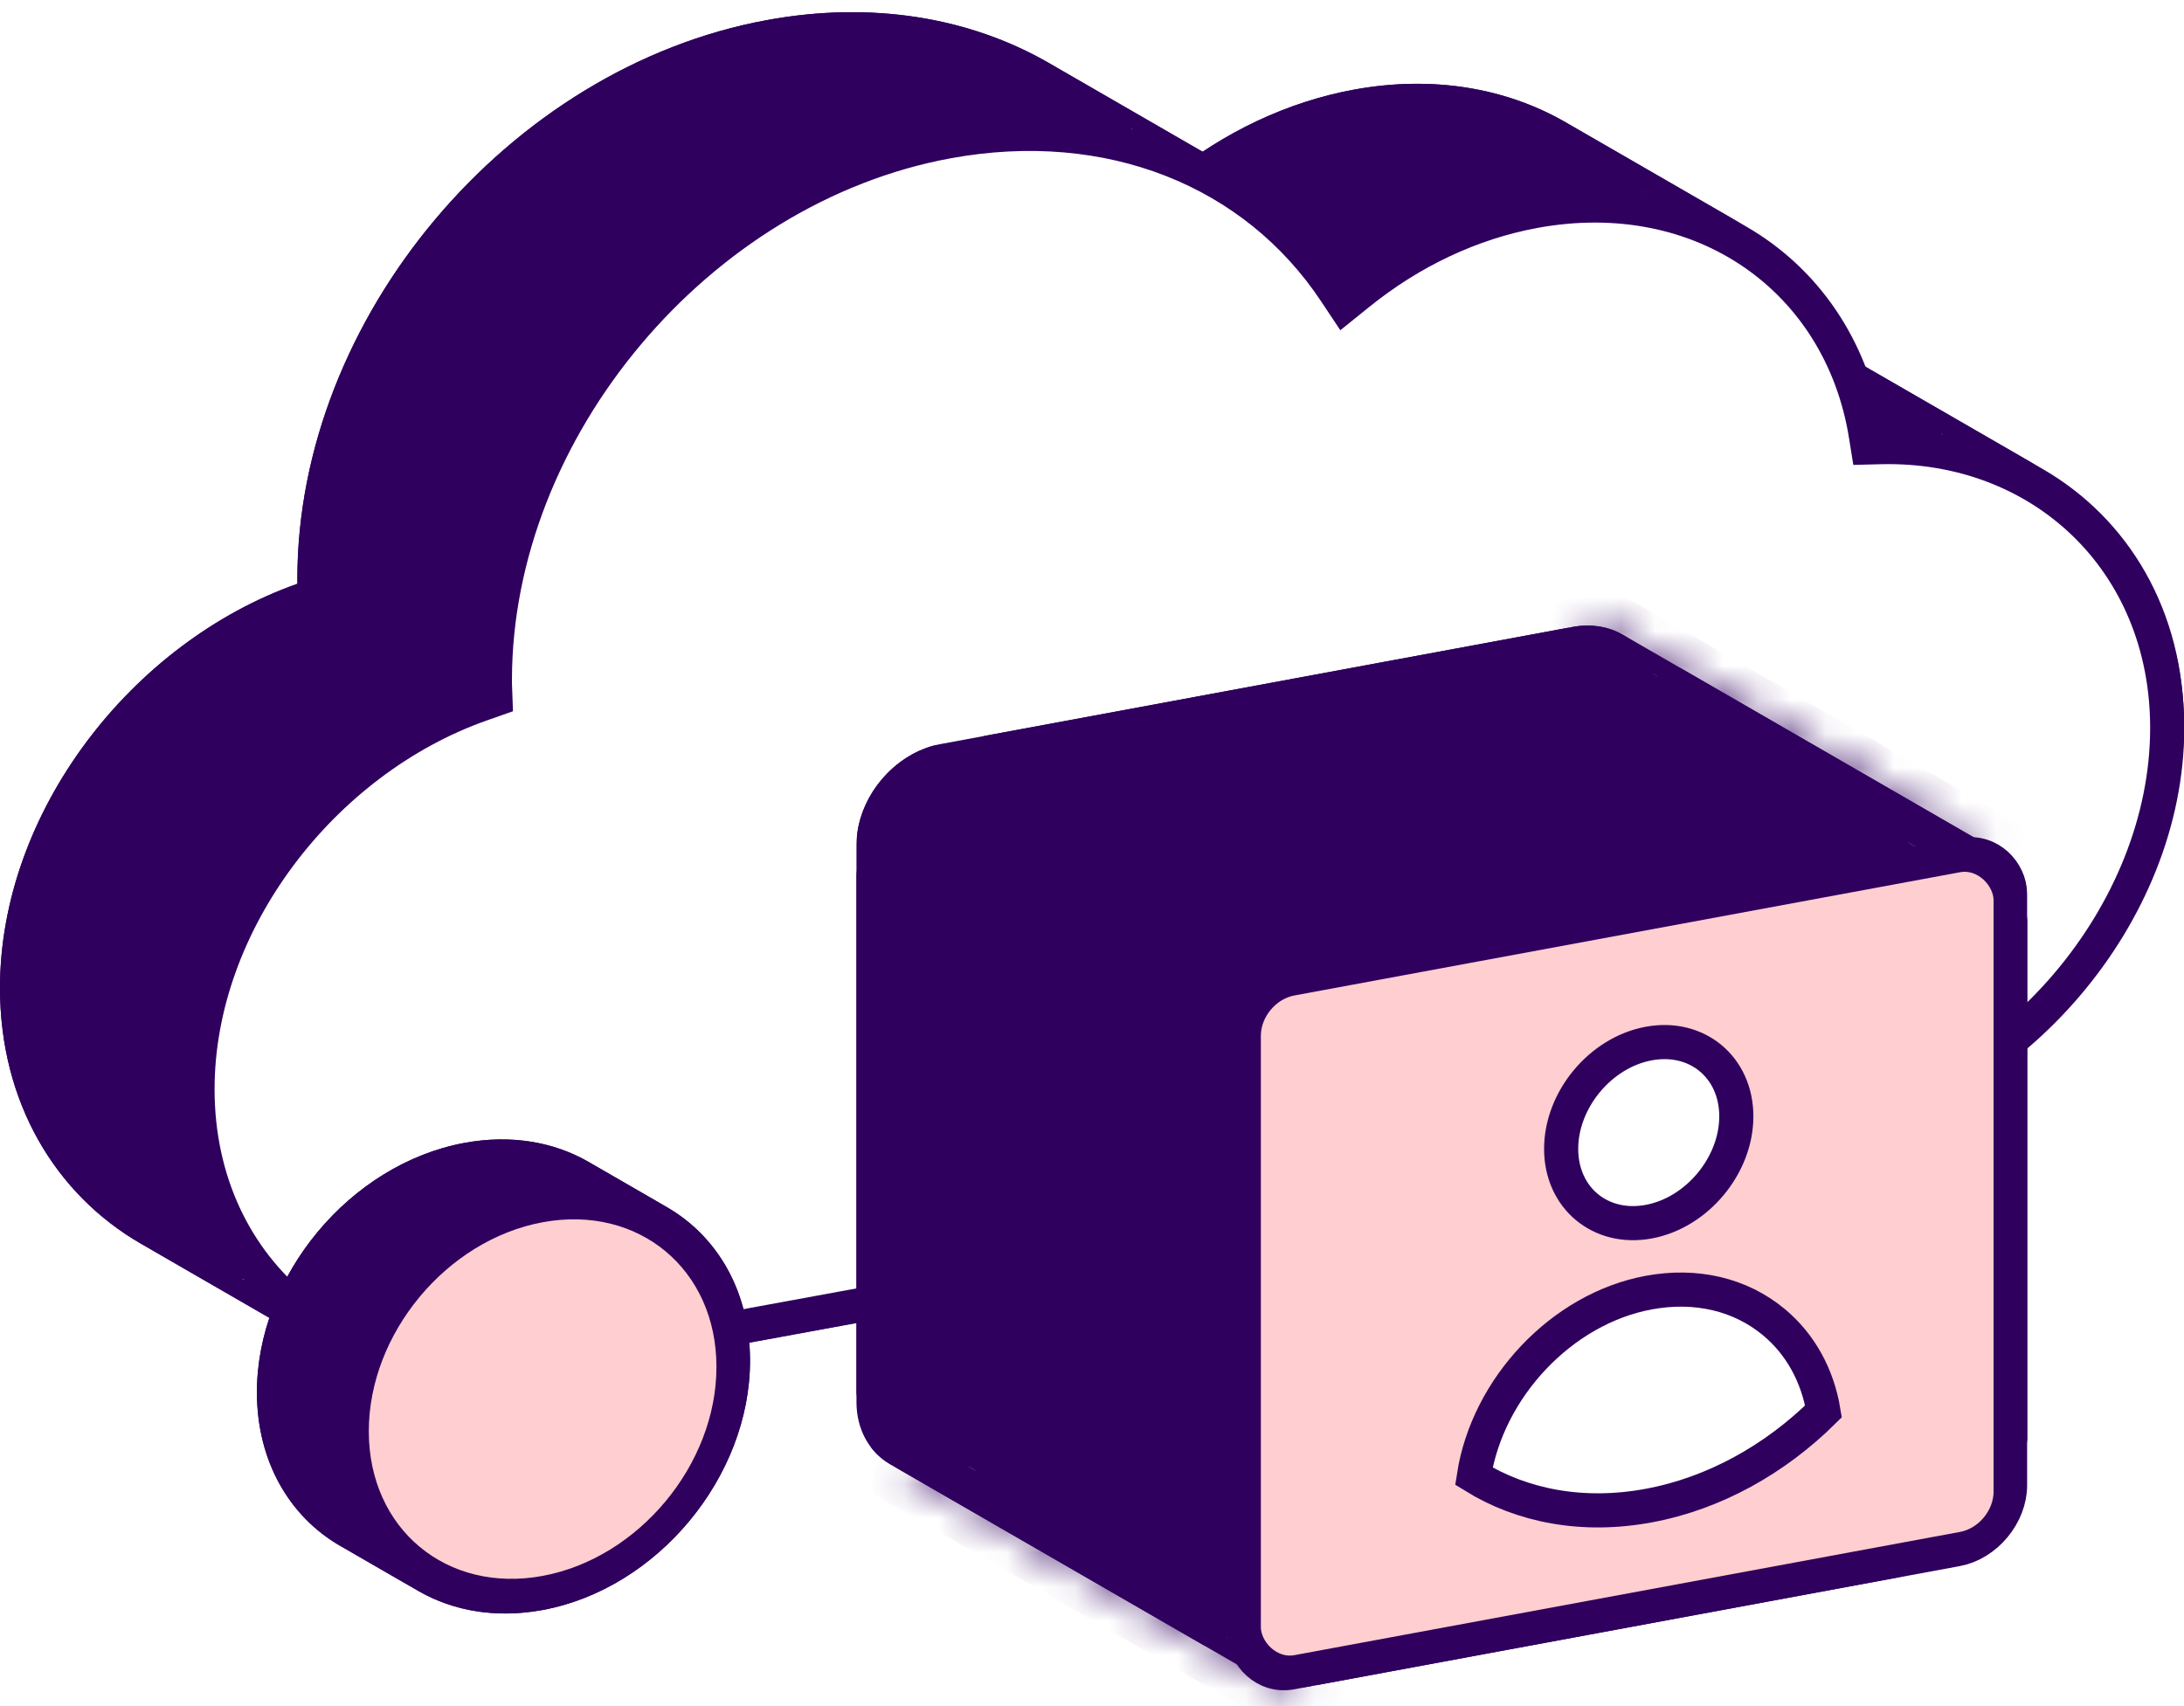
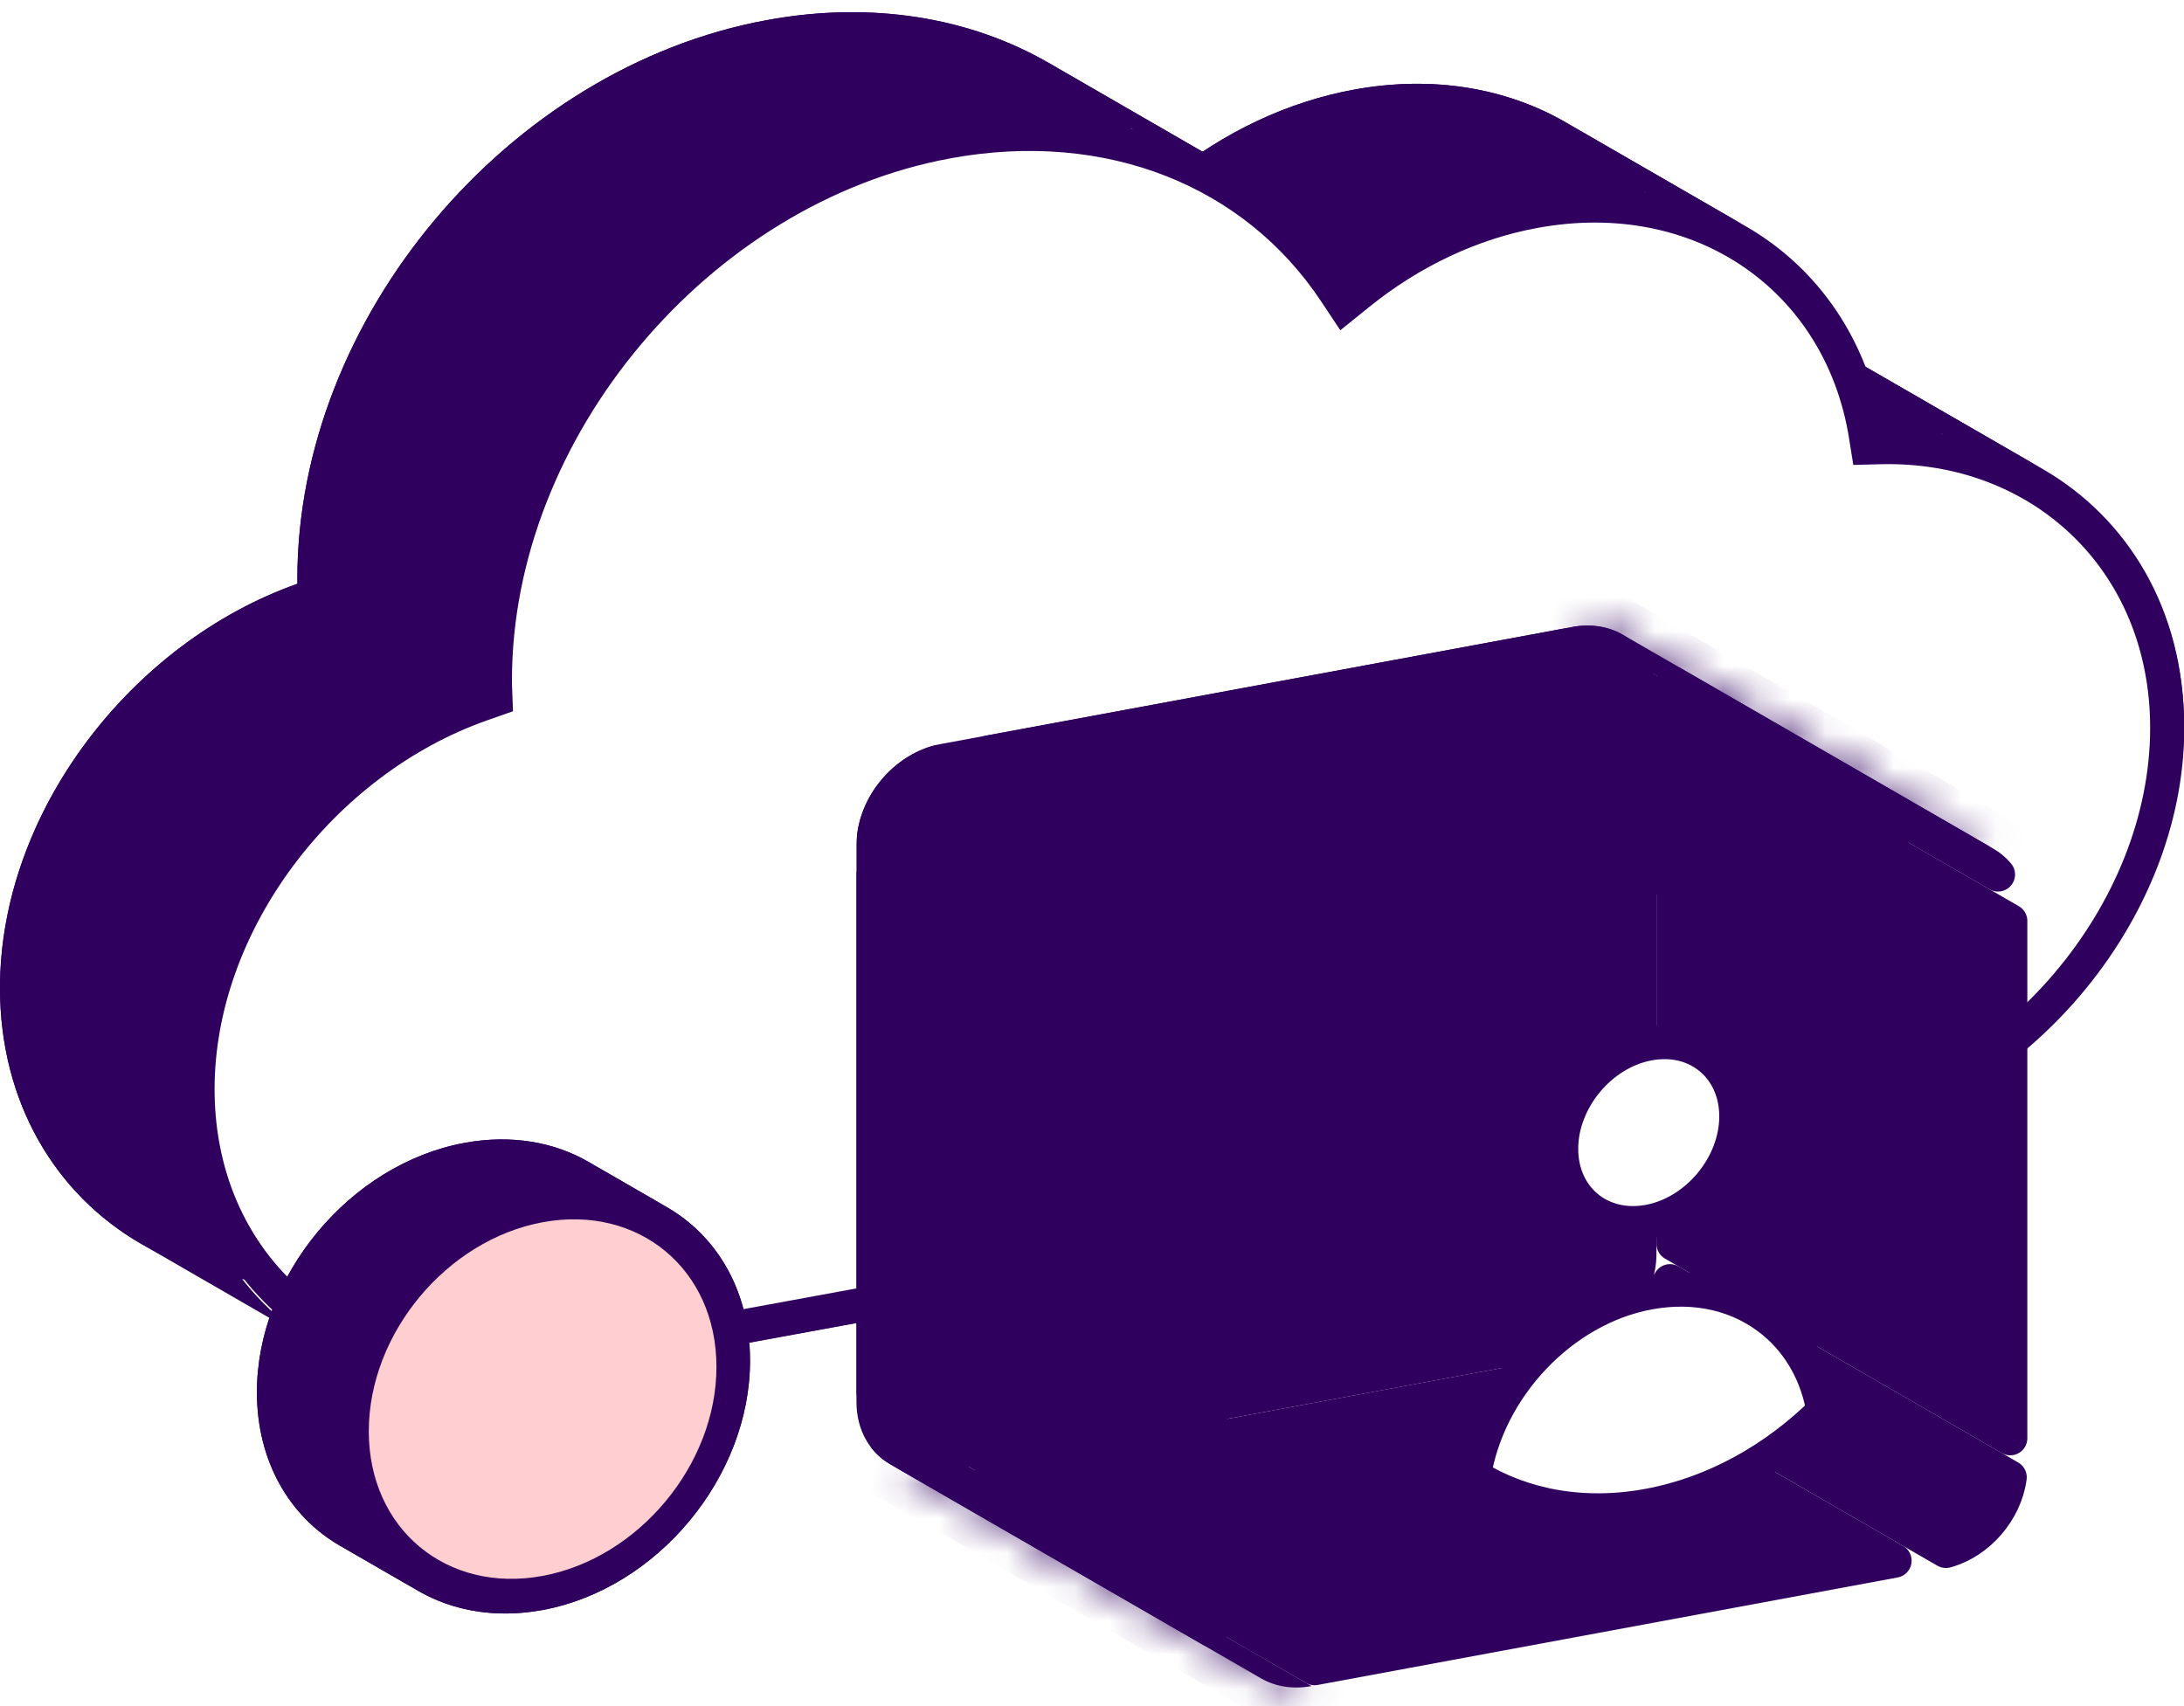
<svg xmlns="http://www.w3.org/2000/svg" width="64" height="50" viewBox="0 0 64 50" fill="none">
  <rect x="0" y="0" width="64" height="50" fill="#808080" stroke="none" />
  <g clip-path="url(#clip0_816_772)">
    <rect width="64" height="50" fill="white" />
    <path d="M54.568 10.691C53.212 9.908 51.604 9.492 49.868 9.538C49.446 6.896 47.973 4.793 45.883 3.586C44.153 2.587 42.001 2.2 39.671 2.628C37.735 2.983 35.874 3.864 34.26 5.166C33.338 3.776 32.14 2.658 30.743 1.85C28.417 0.507 25.541 0.026 22.473 0.589C14.886 1.981 8.714 9.327 8.714 16.965C8.714 17.012 8.714 17.061 8.716 17.108C3.84 18.83 0 23.814 0 28.953C0 32.312 1.631 35.005 4.128 36.447C5.889 37.464 8.08 37.859 10.434 37.427L48.27 30.485C53.961 29.441 58.704 23.911 58.704 18.182C58.704 14.823 57.065 12.133 54.568 10.691Z" fill="#2F005E" />
    <path d="M64 21.24C64 26.968 59.257 32.499 53.566 33.543L48.27 30.485C53.961 29.441 58.704 23.911 58.704 18.182L64 21.24Z" fill="#2F005E" />
    <path d="M59.864 13.748C62.361 15.191 64 17.881 64 21.24L58.705 18.183C58.705 14.823 57.065 12.133 54.568 10.691L59.864 13.748Z" fill="#2F005E" />
    <path d="M55.163 12.596C56.898 12.551 58.506 12.965 59.861 13.747L54.568 10.691C53.212 9.908 51.603 9.493 49.867 9.539L55.163 12.596Z" fill="#2F005E" />
    <path d="M51.179 6.644C53.269 7.852 54.742 9.955 55.164 12.597L49.868 9.539C49.446 6.898 47.974 4.795 45.883 3.587L51.179 6.644Z" fill="#2F005E" />
    <path d="M53.566 33.544L15.729 40.486L10.434 37.428L48.27 30.486L53.566 33.544Z" fill="#2F005E" />
    <path d="M44.967 5.685C47.295 5.258 49.446 5.644 51.175 6.641L45.882 3.586C44.153 2.587 42.001 2.2 39.671 2.628L44.967 5.685Z" fill="#2F005E" />
    <path d="M39.556 8.224C41.17 6.922 43.03 6.041 44.967 5.686L39.671 2.628C37.735 2.984 35.874 3.865 34.26 5.167L39.556 8.224Z" fill="#2F005E" />
    <path d="M36.038 4.908C37.435 5.715 38.633 6.833 39.555 8.223L34.259 5.166C33.338 3.776 32.139 2.657 30.742 1.85L36.038 4.908Z" fill="#2F005E" />
-     <path d="M15.73 40.485C13.376 40.917 11.185 40.522 9.424 39.505L4.131 36.449C5.891 37.465 8.082 37.859 10.434 37.428L15.73 40.485Z" fill="#2F005E" />
    <path d="M27.768 3.646C30.834 3.084 33.709 3.564 36.034 4.905L30.743 1.85C28.417 0.507 25.541 0.026 22.473 0.589L27.768 3.646Z" fill="#2F005E" />
    <path d="M9.424 39.505C6.927 38.063 5.296 35.37 5.296 32.011L0 28.953C0 32.312 1.631 35.005 4.128 36.447L9.424 39.505Z" fill="#2F005E" />
    <path d="M14.01 20.023C14.01 12.385 20.182 5.039 27.768 3.647L22.473 0.589C14.886 1.981 8.714 9.328 8.714 16.965L14.01 20.023Z" fill="#2F005E" />
    <path d="M14.011 20.166C14.01 20.119 14.01 20.07 14.01 20.023L8.714 16.965C8.714 17.013 8.714 17.062 8.716 17.109L14.011 20.166Z" fill="#2F005E" />
    <path d="M5.296 32.011C5.296 26.872 9.136 21.888 14.011 20.166L8.716 17.109C3.84 18.83 0 23.814 0 28.953L5.296 32.011Z" fill="#2F005E" />
    <path d="M54.678 12.764L54.734 13.114L55.089 13.105C59.799 12.981 63.508 16.411 63.508 21.331C63.508 26.772 58.997 32.048 53.566 33.044L15.73 39.986C10.299 40.982 5.788 37.362 5.788 31.921C5.788 27.043 9.438 22.289 14.092 20.645L14.519 20.495L14.503 20.058C14.502 20.022 14.502 19.983 14.502 19.933C14.502 12.576 20.449 5.49 27.769 4.147C32.507 3.278 36.767 4.99 39.134 8.56L39.39 8.945L39.813 8.604C41.349 7.364 43.121 6.525 44.967 6.187C49.872 5.287 53.944 8.173 54.678 12.764Z" fill="white" stroke="#2F005E" />
    <path d="M25.598 24.772C25.598 23.627 26.531 22.505 27.657 22.297L46.165 18.866C46.611 18.784 47.001 18.86 47.303 19.034C47.737 19.285 48.041 19.77 48.041 20.427V36.741C48.041 37.886 47.109 39.008 45.983 39.217L27.474 42.647C27.028 42.73 26.638 42.653 26.337 42.479C25.902 42.228 25.598 41.743 25.598 41.086V24.772Z" fill="#2F005E" stroke="#2F005E" />
    <path d="M48.938 37.547L58.892 43.294C58.764 44.279 57.98 45.192 57.023 45.452L47.231 39.799C48.062 39.312 48.699 38.48 48.938 37.547Z" fill="#2F005E" stroke="#2F005E" stroke-linejoin="round" />
    <path d="M49.041 21.293L58.909 26.99V42.15L49.041 36.452V21.293Z" fill="#2F005E" stroke="#2F005E" stroke-linejoin="round" />
    <path d="M45.983 40.233L55.518 45.738L38.523 48.888L28.989 43.383L45.983 40.233Z" fill="#2F005E" stroke="#2F005E" stroke-linejoin="round" />
    <path d="M49.027 20.131C49.023 20.094 49.019 20.058 49.014 20.023L58.17 25.309L58.171 25.309C58.312 25.391 58.441 25.498 58.549 25.628L49.027 20.131Z" fill="#2F005E" stroke="#2F005E" stroke-linejoin="round" />
    <mask id="path-22-inside-1_816_772" fill="white">
      <path d="M58.421 24.876C58.009 24.638 57.497 24.547 56.942 24.649L46.074 18.375C46.629 18.272 47.141 18.363 47.553 18.601L58.421 24.876Z" />
    </mask>
    <path d="M58.421 24.876C58.009 24.638 57.497 24.547 56.942 24.649L46.074 18.375C46.629 18.272 47.141 18.363 47.553 18.601L58.421 24.876Z" fill="#2F005E" />
    <path d="M56.942 24.649L56.442 25.515C56.648 25.634 56.89 25.676 57.124 25.633L56.942 24.649ZM58.421 24.876L57.921 25.742C58.399 26.018 59.011 25.854 59.287 25.375C59.563 24.897 59.399 24.286 58.921 24.01L58.421 24.876ZM47.553 18.601L48.053 17.735L48.053 17.735L47.553 18.601ZM46.074 18.375L45.892 17.392C45.48 17.468 45.16 17.793 45.089 18.205C45.018 18.618 45.212 19.031 45.574 19.241L46.074 18.375ZM57.124 25.633C57.462 25.57 57.729 25.631 57.921 25.742L58.921 24.009C58.288 23.644 57.532 23.523 56.76 23.666L57.124 25.633ZM58.921 24.01L48.053 17.735L47.053 19.467L57.921 25.742L58.921 24.01ZM48.053 17.735C47.42 17.37 46.664 17.248 45.892 17.392L46.257 19.358C46.594 19.296 46.862 19.357 47.053 19.467L48.053 17.735ZM45.574 19.241L56.442 25.515L57.442 23.783L46.574 17.509L45.574 19.241Z" fill="#2F005E" mask="url(#path-22-inside-1_816_772)" />
    <mask id="path-24-inside-2_816_772" fill="white">
      <path d="M36.954 49.187C37.366 49.425 37.878 49.516 38.432 49.413L27.565 43.139C27.01 43.242 26.498 43.15 26.086 42.913L36.954 49.187Z" />
    </mask>
    <path d="M36.954 49.187C37.366 49.425 37.878 49.516 38.432 49.413L27.565 43.139C27.01 43.242 26.498 43.15 26.086 42.913L36.954 49.187Z" fill="#2F005E" />
    <path d="M38.432 49.413L38.615 50.397C39.027 50.32 39.347 49.995 39.418 49.583C39.489 49.17 39.295 48.757 38.932 48.547L38.432 49.413ZM36.954 49.187L36.454 50.053L36.454 50.053L36.954 49.187ZM26.086 42.913L26.586 42.047C26.108 41.77 25.496 41.934 25.22 42.413C24.944 42.891 25.108 43.502 25.586 43.779L26.086 42.913ZM27.565 43.139L28.065 42.273C27.859 42.154 27.617 42.112 27.383 42.156L27.565 43.139ZM38.25 48.43C37.913 48.493 37.645 48.431 37.454 48.321L36.454 50.053C37.087 50.418 37.843 50.54 38.615 50.397L38.25 48.43ZM37.454 48.321L26.586 42.047L25.586 43.779L36.454 50.053L37.454 48.321ZM25.586 43.779C26.219 44.144 26.975 44.265 27.747 44.122L27.383 42.156C27.045 42.218 26.777 42.157 26.586 42.047L25.586 43.779ZM27.065 44.005L37.932 50.279L38.932 48.547L28.065 42.273L27.065 44.005Z" fill="#2F005E" mask="url(#path-24-inside-2_816_772)" />
    <path d="M26.337 42.478C26.195 42.397 26.067 42.29 25.958 42.16L35.48 47.657C35.484 47.693 35.488 47.729 35.493 47.765L26.337 42.479L26.337 42.478Z" fill="#2F005E" stroke="#2F005E" stroke-linejoin="round" />
    <path d="M38.523 27.554L28.989 22.049L45.983 18.9L55.518 24.404L38.523 27.554Z" fill="#2F005E" stroke="#2F005E" stroke-linejoin="round" />
    <path d="M25.598 25.638L35.465 31.335V46.494L25.598 40.797V25.638Z" fill="#2F005E" stroke="#2F005E" stroke-linejoin="round" />
    <path d="M27.485 22.335L37.277 27.989C36.445 28.476 35.809 29.308 35.569 30.24L25.616 24.494C25.743 23.509 26.527 22.596 27.485 22.335Z" fill="#2F005E" stroke="#2F005E" stroke-linejoin="round" />
-     <rect x="0.492" y="0.409" width="22.843" height="20.333" rx="1.5" transform="matrix(0.983 -0.182 0 1 35.973 28.627)" fill="#FFCED0" stroke="#2F005E" />
    <path d="M45.748 33.669C45.748 32.23 46.899 30.845 48.314 30.583C49.729 30.32 50.881 31.278 50.881 32.717C50.881 34.156 49.729 35.541 48.314 35.803C46.899 36.065 45.748 35.107 45.748 33.669Z" fill="white" stroke="#2F005E" />
    <path d="M48.313 44.124C46.38 44.483 44.601 44.135 43.19 43.262C43.592 40.671 45.763 38.355 48.313 37.882C49.7 37.625 51.002 37.932 51.983 38.748C52.757 39.392 53.263 40.309 53.436 41.363C52.026 42.758 50.246 43.766 48.313 44.124Z" fill="white" stroke="#2F005E" />
    <path d="M17.25 34.053C18.729 34.906 19.685 36.526 19.685 38.55C19.685 41.965 16.964 45.236 13.607 45.858C12.241 46.112 10.98 45.887 9.965 45.301C8.486 44.448 7.529 42.828 7.529 40.803C7.529 37.389 10.251 34.118 13.607 33.495C14.974 33.242 16.235 33.467 17.25 34.053Z" fill="#2F005E" />
    <path d="M15.902 47.184C19.259 46.562 21.98 43.29 21.98 39.876L19.685 38.552C19.685 41.966 16.964 45.238 13.607 45.86L15.902 47.184Z" fill="#2F005E" />
    <path d="M21.98 39.876C21.98 37.851 21.023 36.231 19.544 35.378L17.251 34.054C18.73 34.908 19.686 36.527 19.686 38.551L21.98 39.876Z" fill="#2F005E" />
    <path d="M12.259 46.625C13.274 47.211 14.535 47.436 15.902 47.183L13.607 45.858C12.241 46.111 10.98 45.887 9.965 45.301L12.259 46.625Z" fill="#2F005E" />
    <path d="M19.544 35.377C18.529 34.792 17.268 34.567 15.902 34.82L13.607 33.495C14.974 33.242 16.235 33.467 17.25 34.053L19.544 35.377Z" fill="#2F005E" />
    <path d="M9.824 42.128C9.824 44.152 10.78 45.771 12.258 46.625L9.965 45.301C8.486 44.447 7.529 42.828 7.529 40.803L9.824 42.128Z" fill="#2F005E" />
    <path d="M15.902 34.819C12.545 35.441 9.824 38.713 9.824 42.127L7.529 40.802C7.529 37.388 10.251 34.116 13.607 33.494L15.902 34.819Z" fill="#2F005E" />
    <circle r="5.682" transform="matrix(0.983 -0.182 0 1 15.901 41.002)" fill="#FFCED0" stroke="#2F005E" />
  </g>
  <defs>
    <clipPath id="clip0_816_772">
      <rect width="64" height="50" fill="white" />
    </clipPath>
  </defs>
</svg>